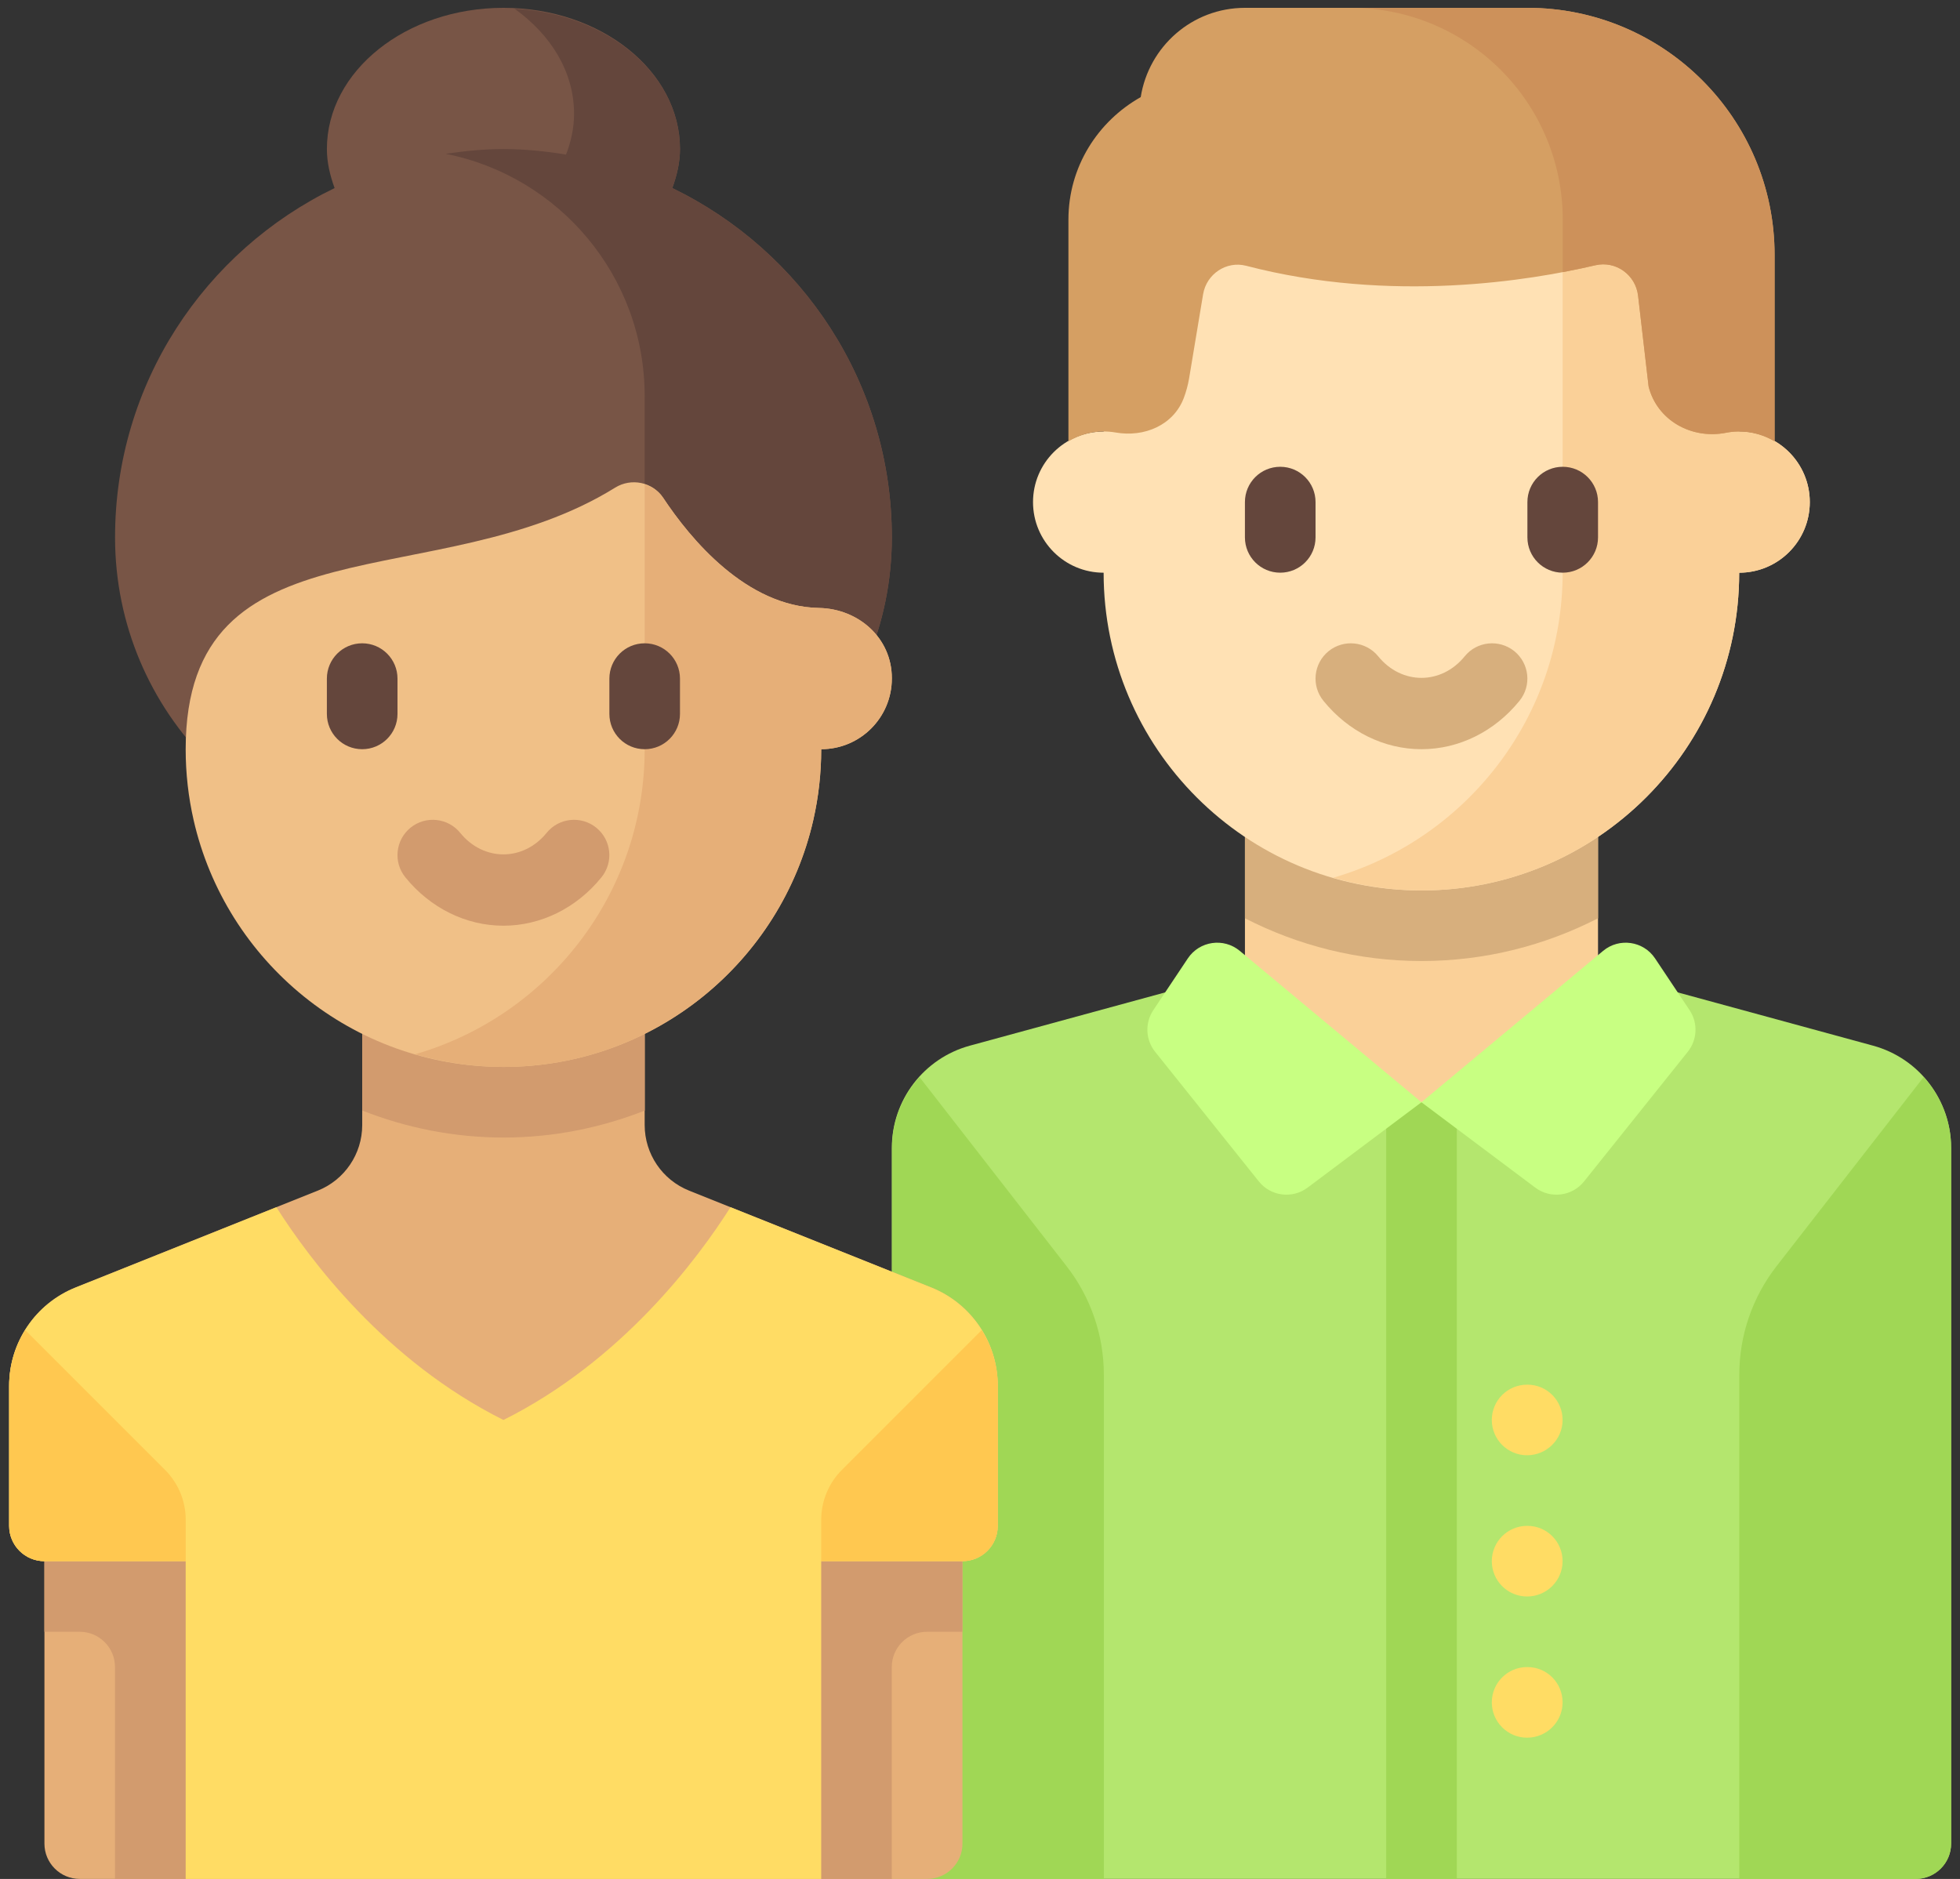
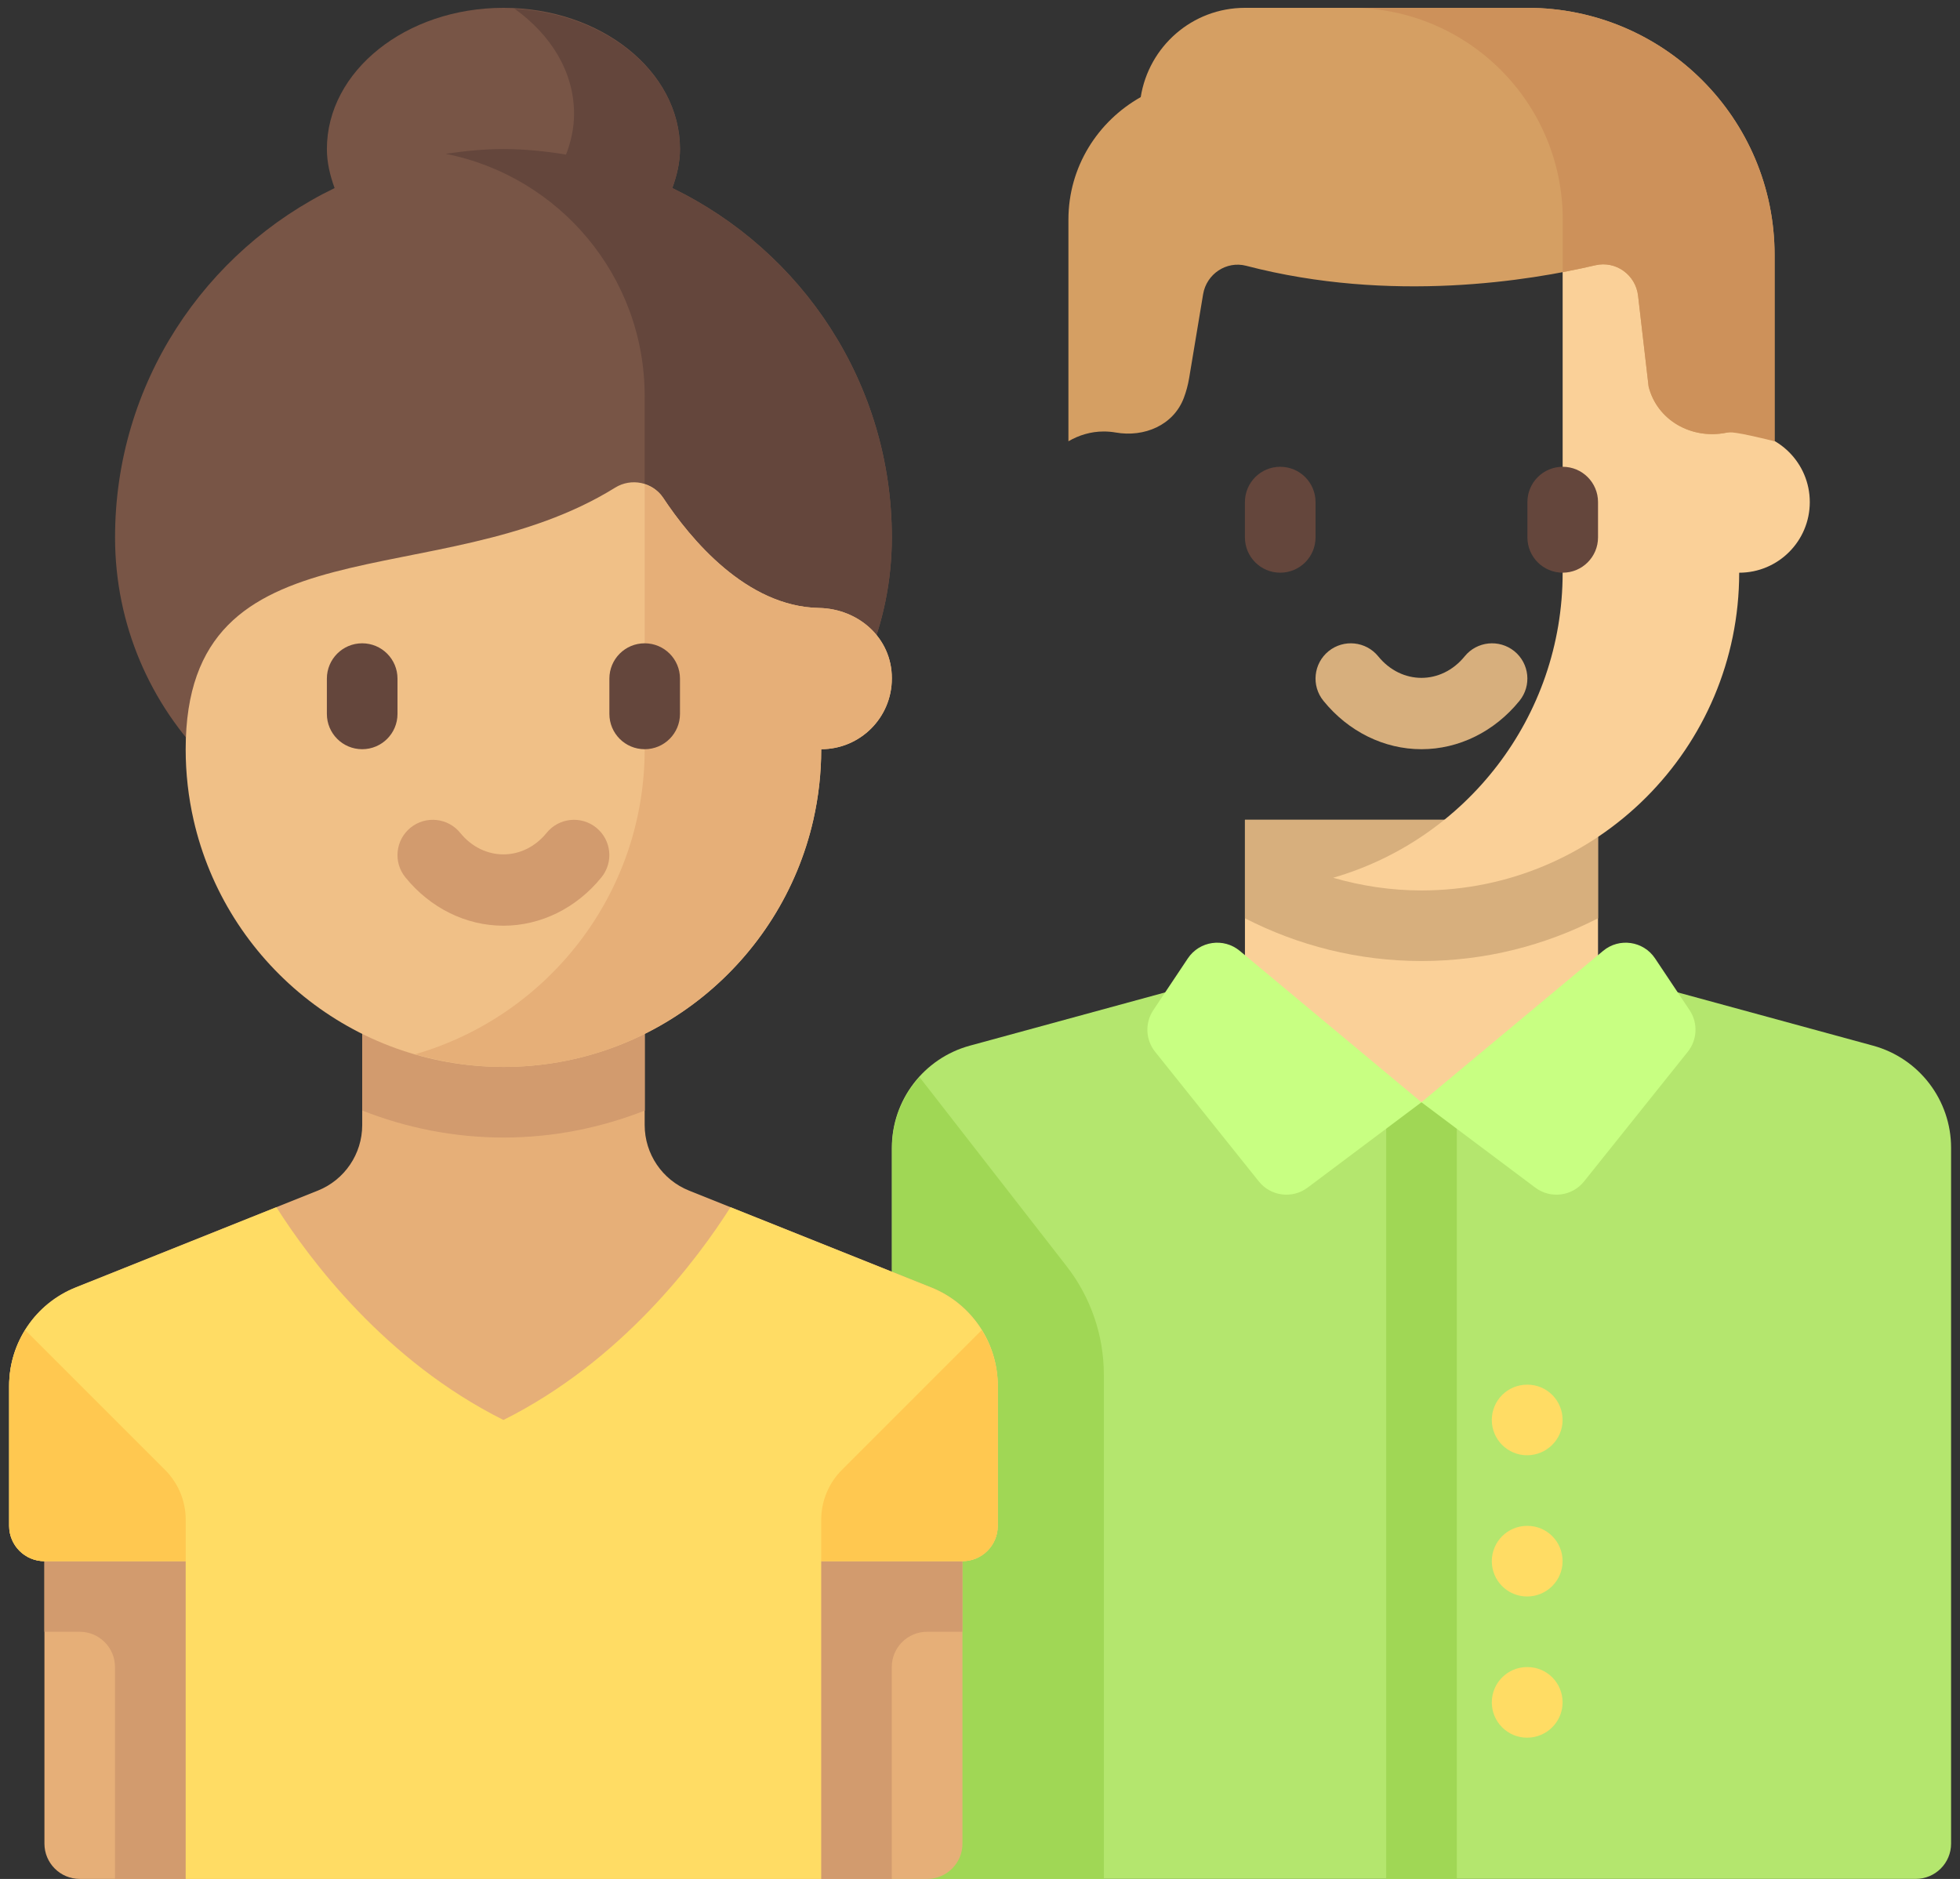
<svg xmlns="http://www.w3.org/2000/svg" width="97" height="93" viewBox="0 0 97 93" fill="none">
  <rect x="0" y="0" width="97" height="93" fill="#333333" stroke="none" />
  <path d="M48 51.756L63.358 47.567H77.337L92.696 51.756C94.976 52.378 96.559 54.45 96.559 56.813V91.252C96.559 92.217 95.776 92.999 94.811 92.999H44.137V56.813C44.137 54.45 45.719 52.378 48 51.756Z" fill="#B4E66E" />
  <path d="M61.612 40.578H79.086V54.556H61.612V40.578Z" fill="#FAD098" />
  <path d="M79.086 45.451C76.462 46.797 73.495 47.567 70.349 47.567C67.203 47.567 64.236 46.797 61.612 45.451V40.578H79.086V45.451Z" fill="#D7AF7D" />
-   <path d="M54.619 21.357V10.873H86.072V21.358C88.002 21.358 89.566 22.922 89.566 24.852C89.566 26.782 88.002 28.347 86.072 28.347C86.072 37.033 79.031 44.074 70.345 44.074C61.659 44.074 54.618 37.033 54.618 28.347C52.688 28.347 51.124 26.782 51.124 24.852C51.124 22.922 52.688 21.357 54.619 21.357Z" fill="#FFE1B4" />
  <path d="M77.335 28.347V10.873H86.072V21.358C88.002 21.358 89.566 22.922 89.566 24.852C89.566 26.782 88.002 28.347 86.072 28.347C86.072 37.033 79.031 44.074 70.345 44.074C68.828 44.074 67.365 43.847 65.977 43.446C72.534 41.551 77.335 35.515 77.335 28.347Z" fill="#FAD098" />
  <path d="M70.348 37.083C72.198 37.083 73.965 36.21 75.199 34.688C75.808 33.938 75.692 32.839 74.943 32.23C74.19 31.624 73.091 31.74 72.486 32.487C71.332 33.907 69.363 33.907 68.209 32.487C67.602 31.74 66.503 31.624 65.752 32.23C65.003 32.839 64.887 33.938 65.496 34.688C66.73 36.21 68.498 37.083 70.348 37.083Z" fill="#D7AF7D" />
  <path d="M77.339 28.346C78.304 28.346 79.086 27.564 79.086 26.599V24.851C79.086 23.886 78.304 23.104 77.339 23.104C76.373 23.104 75.591 23.886 75.591 24.851V26.599C75.591 27.564 76.373 28.346 77.339 28.346Z" fill="#64463C" />
  <path d="M63.358 28.346C64.324 28.346 65.106 27.564 65.106 26.599V24.851C65.106 23.886 64.324 23.104 63.358 23.104C62.392 23.104 61.611 23.886 61.611 24.851V26.599C61.611 27.564 62.392 28.346 63.358 28.346Z" fill="#64463C" />
  <path d="M58.588 19.693C58.078 21.045 56.633 21.657 55.21 21.407C55.02 21.374 54.824 21.357 54.624 21.357C53.984 21.357 53.392 21.541 52.876 21.841V10.872C52.876 8.258 54.328 6.006 56.454 4.807C56.851 2.305 59 0.388 61.613 0.388H75.592C82.348 0.388 87.824 5.864 87.824 12.62V21.841C87.308 21.541 86.717 21.357 86.077 21.357C85.852 21.357 85.633 21.378 85.421 21.42C83.719 21.755 82.015 20.815 81.59 19.133L81.068 14.634C80.949 13.602 79.964 12.892 78.952 13.13C75.74 13.887 68.85 15.027 61.675 13.156C60.695 12.9 59.709 13.562 59.542 14.562L58.849 18.724C58.792 19.06 58.704 19.384 58.588 19.693Z" fill="#D59F63" />
-   <path d="M96.562 56.813V91.251C96.562 92.216 95.78 92.999 94.815 92.999H86.078V68.038C86.078 66.095 86.726 64.208 87.919 62.674L95.2 53.312C96.047 54.252 96.562 55.48 96.562 56.813Z" fill="#A0D755" />
  <path d="M44.145 56.813V92.999H54.629V68.039C54.629 66.096 53.981 64.209 52.788 62.675L45.507 53.313C44.66 54.252 44.145 55.481 44.145 56.813Z" fill="#A0D755" />
-   <path d="M75.592 0.388C82.348 0.388 87.824 5.864 87.824 12.62V21.841C87.308 21.541 86.717 21.357 86.077 21.357C85.852 21.357 85.633 21.378 85.421 21.42C83.719 21.755 82.015 20.815 81.589 19.133L81.068 14.634C80.948 13.601 79.963 12.892 78.952 13.13C78.492 13.239 77.94 13.354 77.34 13.467V10.872C77.34 5.082 72.646 0.388 66.855 0.388C66.855 0.388 75.592 0.388 75.592 0.388Z" fill="#CD915A" />
+   <path d="M75.592 0.388C82.348 0.388 87.824 5.864 87.824 12.62V21.841C85.852 21.357 85.633 21.378 85.421 21.42C83.719 21.755 82.015 20.815 81.589 19.133L81.068 14.634C80.948 13.601 79.963 12.892 78.952 13.13C78.492 13.239 77.94 13.354 77.34 13.467V10.872C77.34 5.082 72.646 0.388 66.855 0.388C66.855 0.388 75.592 0.388 75.592 0.388Z" fill="#CD915A" />
  <path d="M75.576 72.03C76.542 72.03 77.332 71.248 77.332 70.283C77.332 69.318 76.559 68.536 75.593 68.536H75.576C74.61 68.536 73.829 69.318 73.829 70.283C73.829 71.248 74.61 72.03 75.576 72.03Z" fill="#FFDC64" />
  <path d="M75.576 86.009C76.542 86.009 77.332 85.227 77.332 84.261C77.332 83.296 76.559 82.514 75.593 82.514H75.576C74.61 82.514 73.829 83.296 73.829 84.261C73.829 85.226 74.61 86.009 75.576 86.009Z" fill="#FFDC64" />
  <path d="M75.576 79.02C76.542 79.02 77.332 78.238 77.332 77.273C77.332 76.308 76.559 75.525 75.593 75.525H75.576C74.61 75.525 73.829 76.308 73.829 77.273C73.829 78.238 74.61 79.02 75.576 79.02Z" fill="#FFDC64" />
  <path d="M68.603 54.557H72.098V92.999H68.603V54.557Z" fill="#A0D755" />
  <path d="M16.559 9.309C16.336 8.692 16.178 8.052 16.178 7.377C16.178 3.517 20.09 0.388 24.915 0.388C29.741 0.388 33.652 3.517 33.652 7.377C33.652 8.052 33.495 8.692 33.272 9.309C39.696 12.42 44.137 18.982 44.137 26.599C44.137 35.284 37.096 42.325 28.41 42.325H21.421C12.735 42.325 5.694 35.284 5.694 26.599C5.694 18.982 10.135 12.42 16.559 9.309Z" fill="#785546" />
  <path d="M31.905 19.61C31.905 13.669 27.67 8.722 22.055 7.614C22.991 7.474 23.941 7.378 24.915 7.378C25.972 7.378 27.001 7.486 28.012 7.65C28.262 7.011 28.41 6.337 28.41 5.63C28.41 3.556 27.258 1.713 25.464 0.433C30.029 0.663 33.653 3.668 33.653 7.378C33.653 8.053 33.494 8.692 33.27 9.309C39.695 12.42 44.137 18.983 44.137 26.599C44.137 35.285 37.096 42.326 28.41 42.326H24.915V31.841L31.905 24.852V19.61H31.905Z" fill="#64463C" />
  <path d="M3.747 63.723L15.729 58.931C17.056 58.4 17.926 57.115 17.926 55.686V49.315H31.905V55.686C31.905 57.115 32.775 58.4 34.102 58.931L46.084 63.723C48.074 64.519 49.379 66.447 49.379 68.591V75.526C49.379 76.491 48.596 77.273 47.632 77.273V91.252C47.632 92.217 46.849 93 45.884 93H3.947C2.982 93 2.199 92.217 2.199 91.252V77.273C1.234 77.273 0.452 76.491 0.452 75.526V68.591C0.452 66.447 1.757 64.519 3.747 63.723Z" fill="#E6AF78" />
  <path d="M47.629 75.524V80.766H45.882C44.916 80.766 44.134 81.549 44.134 82.514V92.998H38.892V75.524H47.629Z" fill="#D29B6E" />
  <path d="M2.197 75.524V80.766H3.944C4.909 80.766 5.691 81.549 5.691 82.514V92.998H10.934V75.524H2.197Z" fill="#D29B6E" />
  <path d="M3.747 63.724L13.678 59.752C15.333 62.359 19.071 67.362 24.915 70.284C30.76 67.362 34.498 62.359 36.153 59.752L46.084 63.724C48.074 64.52 49.379 66.447 49.379 68.591V75.526C49.379 76.491 48.596 77.273 47.632 77.273H40.642V93H9.189V77.273H2.199C1.234 77.273 0.452 76.491 0.452 75.526V68.591C0.452 66.447 1.757 64.52 3.747 63.724Z" fill="#FFDC64" />
  <path d="M31.91 54.969C29.74 55.821 27.388 56.304 24.921 56.304C22.453 56.304 20.101 55.821 17.931 54.969V49.315H31.91V54.969H31.91Z" fill="#D29B6E" />
  <path d="M9.189 37.083C9.189 25.514 21.694 29.577 30.442 24.137C31.238 23.642 32.299 23.856 32.817 24.637C34.167 26.674 36.929 30.024 40.53 30.092C42.5 30.13 44.137 31.59 44.137 33.561V33.588C44.137 35.518 42.572 37.083 40.642 37.083C40.642 38.284 40.507 39.454 40.252 40.578C38.663 47.581 32.4 52.809 24.916 52.809C17.431 52.809 11.168 47.581 9.579 40.578C9.324 39.454 9.189 38.284 9.189 37.083Z" fill="#F0C087" />
  <path d="M31.905 37.082V23.979C32.264 24.094 32.594 24.301 32.817 24.637C34.167 26.673 36.929 30.023 40.53 30.092C42.5 30.129 44.137 31.59 44.137 33.56V33.587C44.137 35.517 42.572 37.082 40.642 37.082C40.642 38.283 40.507 39.453 40.252 40.577C38.663 47.581 32.4 52.809 24.915 52.809C23.397 52.809 21.933 52.584 20.543 52.182C27.103 50.289 31.905 44.252 31.905 37.082Z" fill="#E6AF78" />
  <path d="M24.914 45.819C26.764 45.819 28.532 44.947 29.765 43.425C30.375 42.675 30.259 41.575 29.509 40.967C28.757 40.36 27.658 40.476 27.052 41.224C25.899 42.644 23.929 42.644 22.776 41.224C22.17 40.476 21.069 40.36 20.318 40.967C19.569 41.576 19.453 42.675 20.062 43.425C21.297 44.947 23.064 45.819 24.914 45.819Z" fill="#D29B6E" />
  <path d="M17.924 37.083C18.89 37.083 19.672 36.301 19.672 35.336V33.589C19.672 32.624 18.89 31.841 17.924 31.841C16.959 31.841 16.177 32.624 16.177 33.589V35.336C16.177 36.301 16.959 37.083 17.924 37.083Z" fill="#64463C" />
  <path d="M31.905 37.083C32.871 37.083 33.652 36.301 33.652 35.336V33.589C33.652 32.624 32.871 31.841 31.905 31.841C30.939 31.841 30.158 32.624 30.158 33.589V35.336C30.158 36.301 30.939 37.083 31.905 37.083Z" fill="#64463C" />
  <path d="M40.642 75.225C40.642 74.298 41.01 73.409 41.666 72.754L48.584 65.835C49.087 66.647 49.379 67.592 49.379 68.59V75.525C49.379 76.49 48.596 77.272 47.632 77.272H40.642V75.225Z" fill="#FFC850" />
  <path d="M9.191 75.225C9.191 74.298 8.823 73.409 8.168 72.754L1.249 65.835C0.747 66.647 0.455 67.592 0.455 68.59V75.525C0.455 76.49 1.237 77.272 2.202 77.272H9.191V75.225Z" fill="#FFC850" />
  <path d="M79.337 47.065L70.346 54.557L75.981 58.783C76.736 59.349 77.804 59.214 78.394 58.477L83.527 52.06C84.003 51.465 84.039 50.632 83.617 49.999L81.909 47.438C81.333 46.574 80.135 46.4 79.337 47.065Z" fill="#C8FF82" />
  <path d="M61.357 47.065L70.348 54.557L64.713 58.783C63.958 59.349 62.89 59.214 62.3 58.477L57.167 52.06C56.691 51.465 56.655 50.632 57.077 49.999L58.785 47.438C59.361 46.574 60.559 46.4 61.357 47.065Z" fill="#C8FF82" />
</svg>